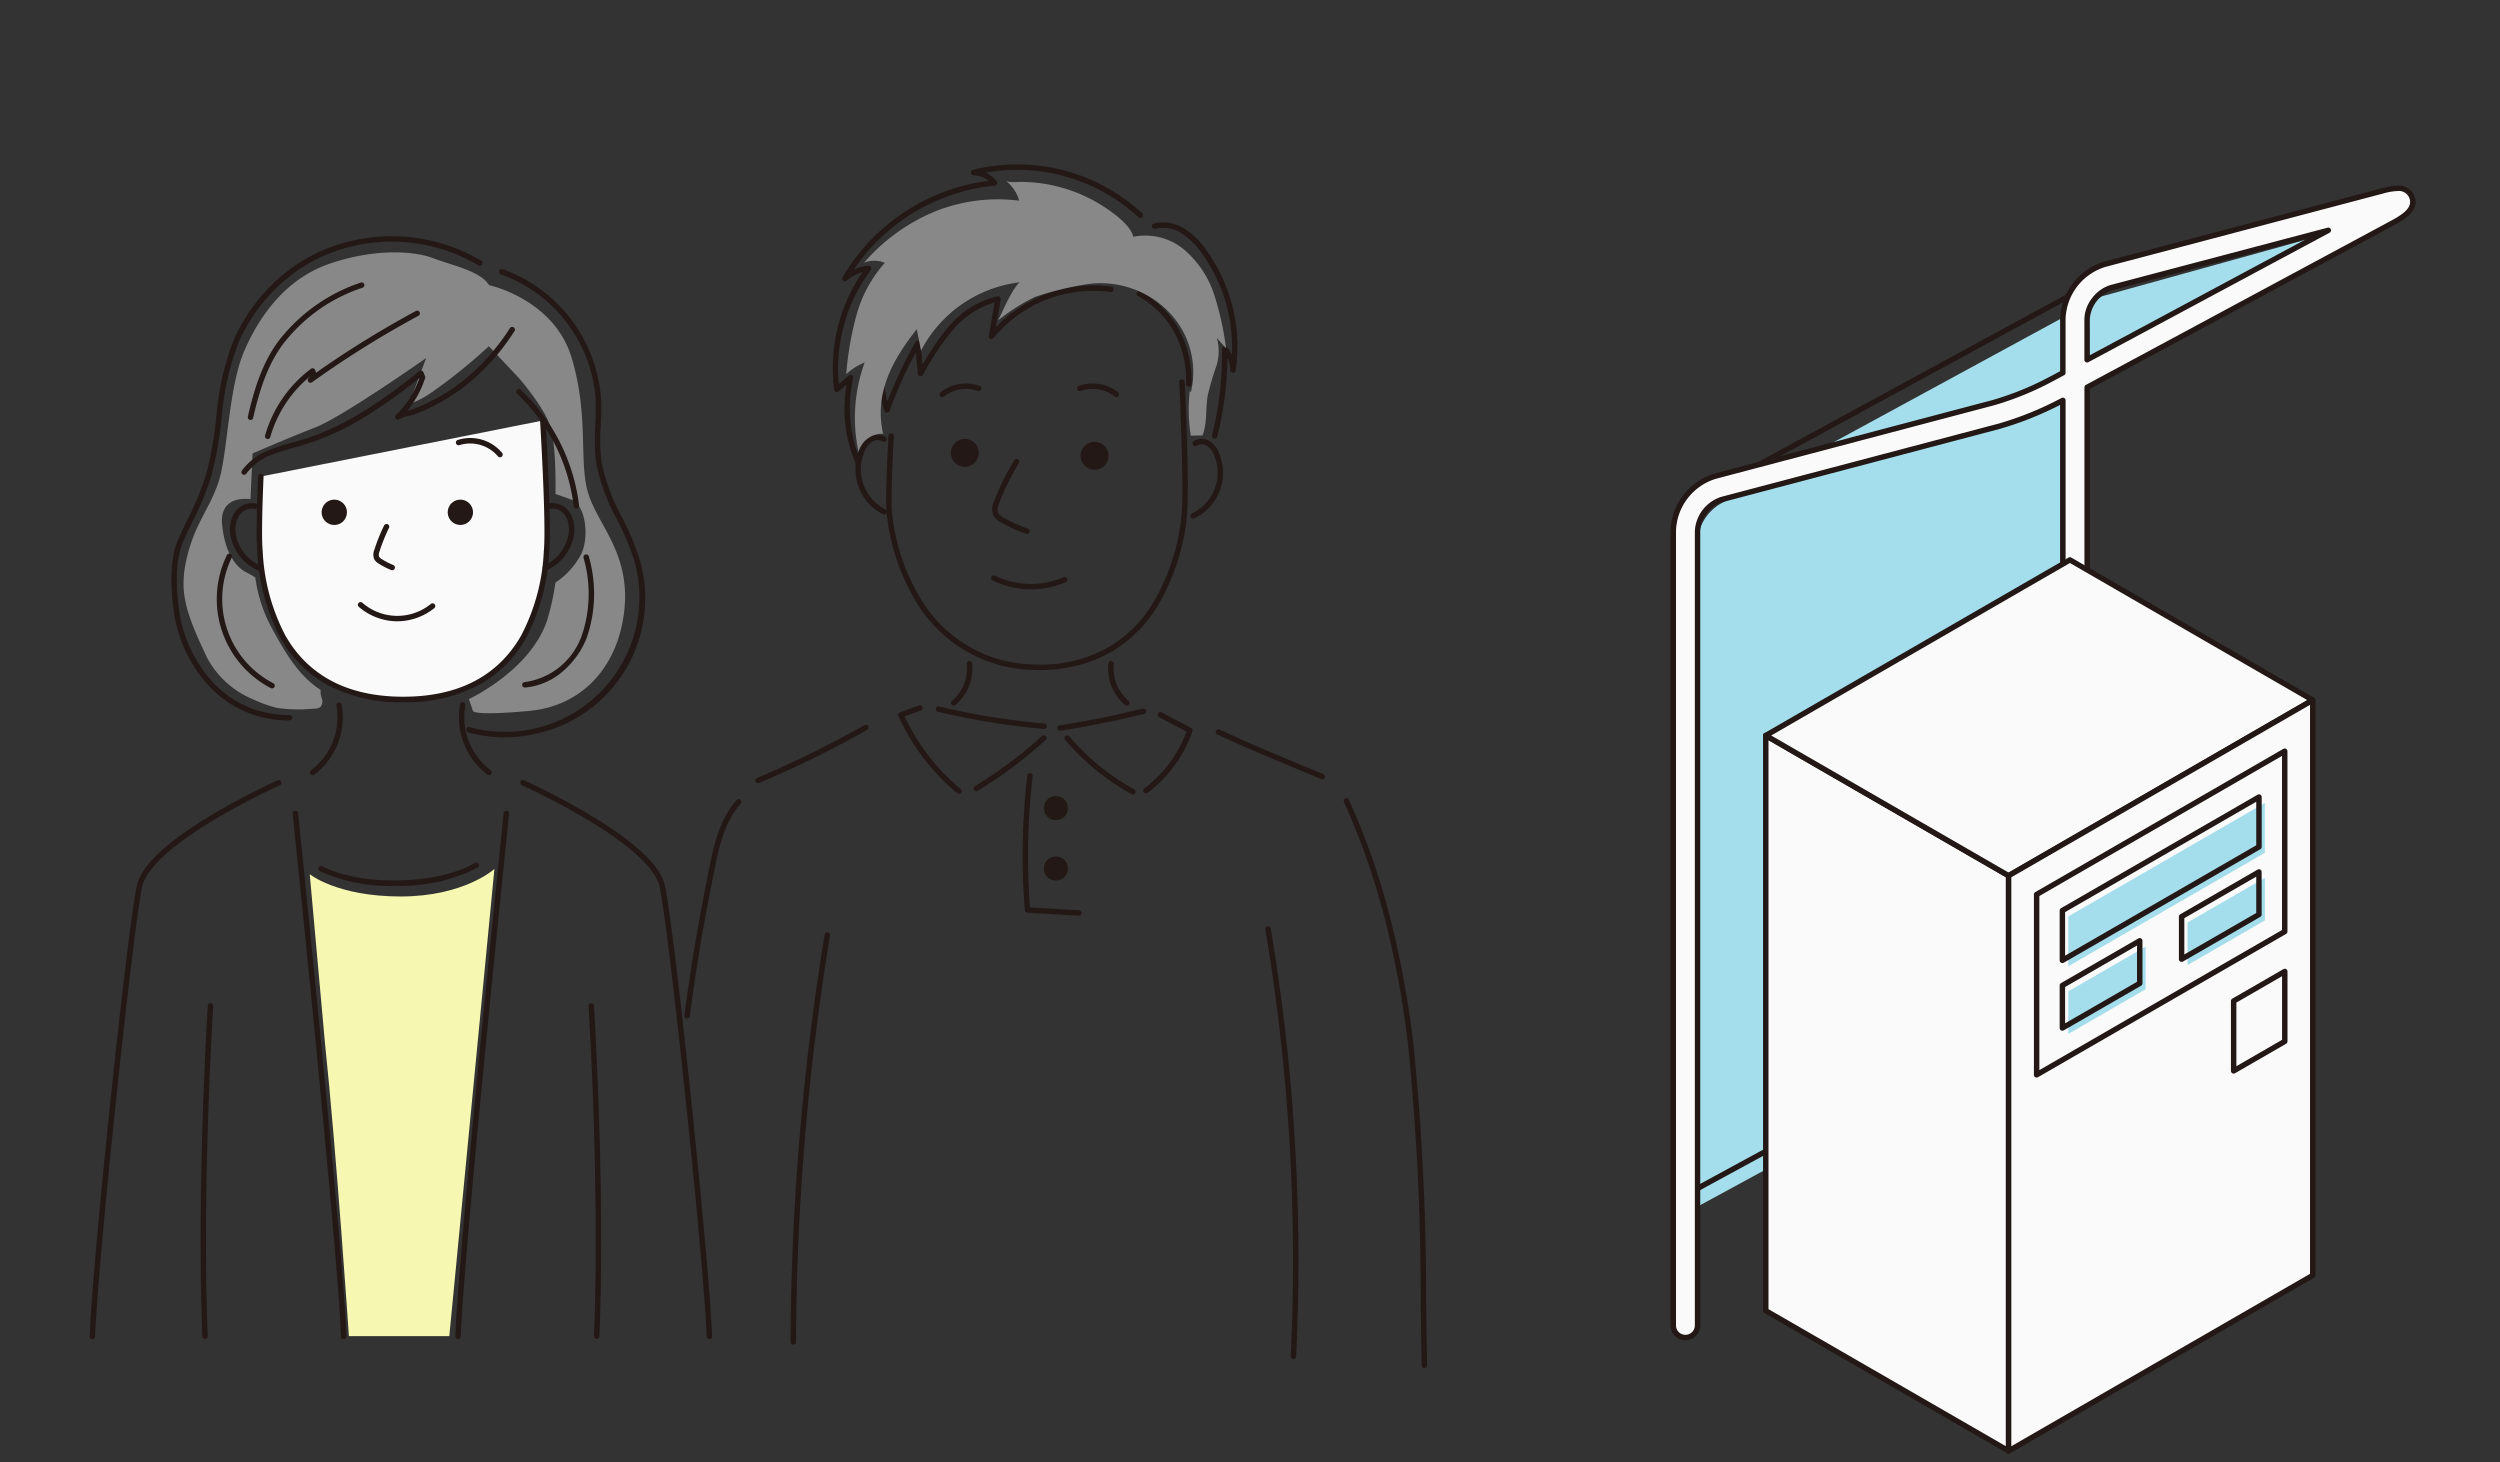
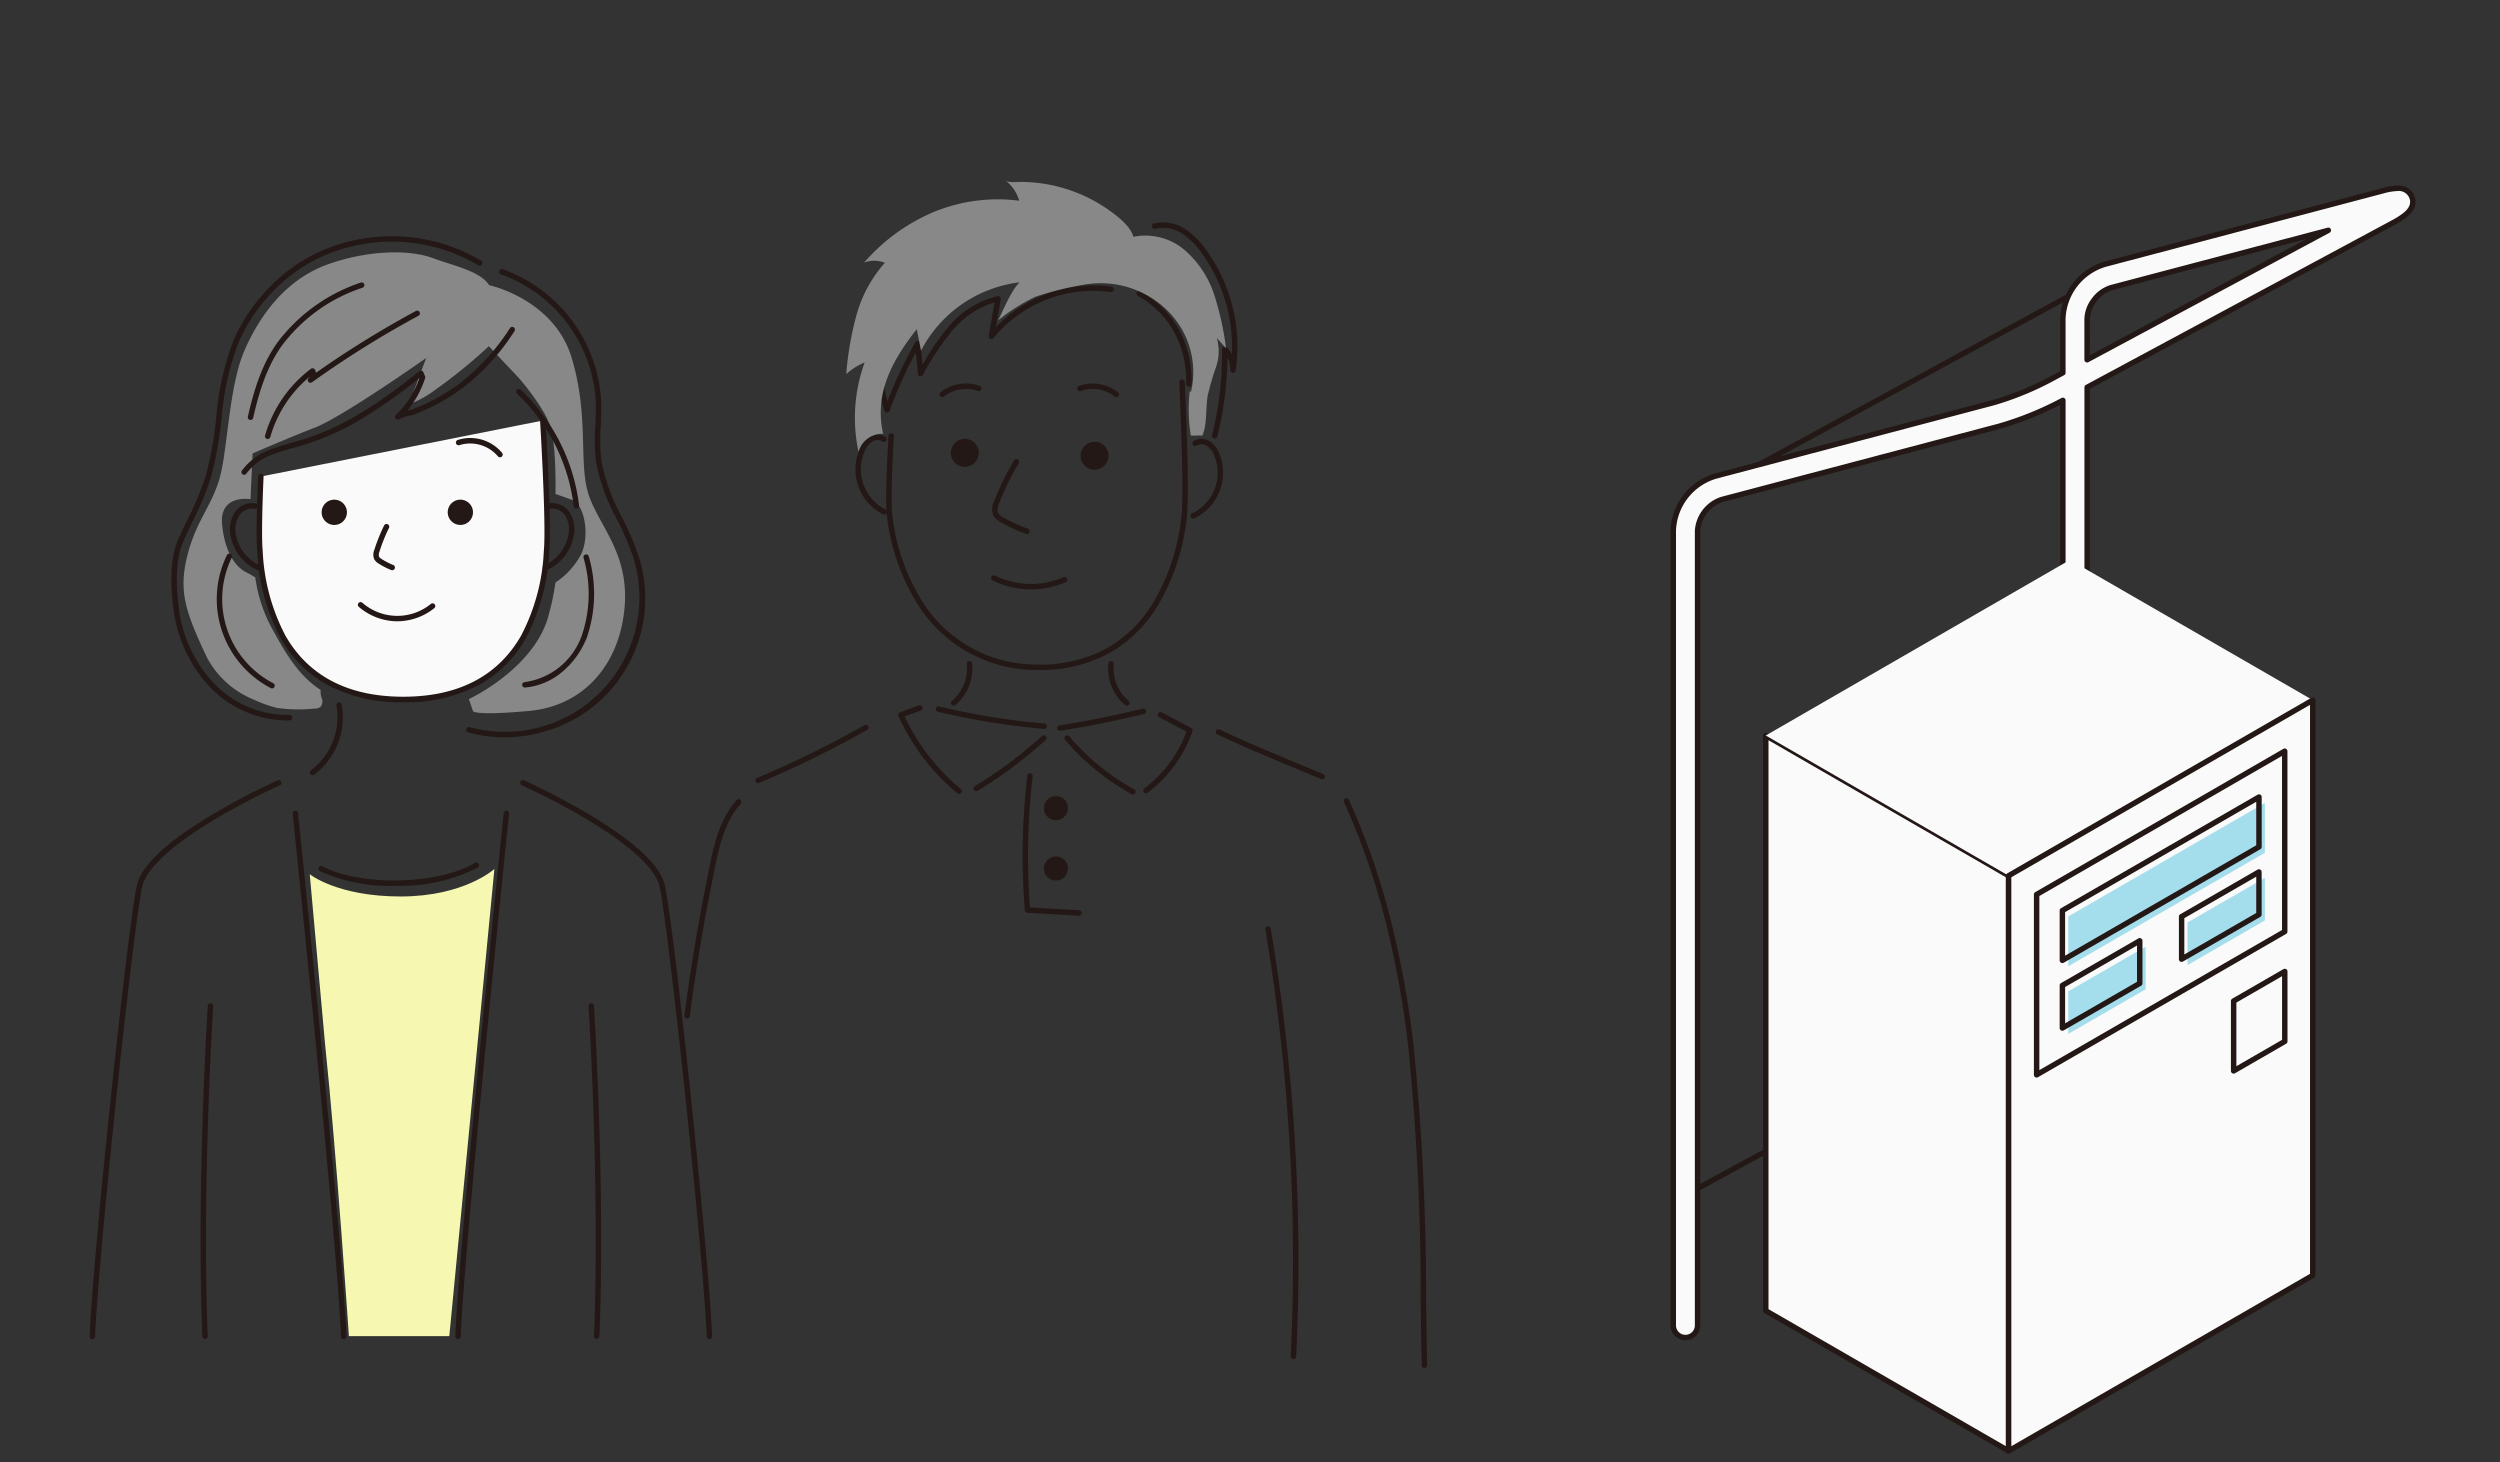
<svg xmlns="http://www.w3.org/2000/svg" width="253" height="148" viewBox="0 0 253 148">
  <rect x="0" y="0" width="253" height="148" fill="#333333" stroke="none" />
  <defs>
    <clipPath id="clip-path">
      <rect id="長方形_1048" data-name="長方形 1048" width="253" height="148" transform="translate(239 2261)" fill="#fff" stroke="#707070" stroke-width="1" />
    </clipPath>
  </defs>
  <g id="マスクグループ_29" data-name="マスクグループ 29" transform="translate(-239 -2261)" clip-path="url(#clip-path)">
    <g id="グループ_1753" data-name="グループ 1753" transform="translate(194.838 2165.222)">
      <path id="パス_9960" data-name="パス 9960" d="M92.158,123.232s6.568,1.405,8.357,7.348.684,10.6,1.7,13.791,4.162,5.972,3.652,11.546-3.992,9.891-9.682,10.408-5.656,0-5.656,0l-.411-1.2s6.171-2.862,7.9-7.919a25.944,25.944,0,0,0,.861-3.882,7.75,7.75,0,0,0,2.593-2.851c.874-1.794.42-5.037-.962-5.531s-1.631-.571-1.631-.571.11-4.729-.488-6.74-3.214-5-3.214-5l-3.041-3.219a53.344,53.344,0,0,1-5.7,4.612,9.993,9.993,0,0,1-2.391,1.264l1.748-4.681s-8.462,5.956-11.221,7.026-6.346,2.632-6.346,2.632l-.21,4.63s-3.193-.55-2.871,2.606,1.61,4.354,2.391,4.767a9.487,9.487,0,0,1,.966.552,14.991,14.991,0,0,0,1.688,5.151c1.274,2.322,2.636,4.76,4.923,6.222a2.055,2.055,0,0,0,.13.889.843.843,0,0,1-.159.845.973.973,0,0,1-.612.158,15.375,15.375,0,0,1-3.78-.069,13.028,13.028,0,0,1-2.4-.861,9.291,9.291,0,0,1-4.707-4.287c-2.162-4.6-2.852-6.628-1.978-10.189s2.468-5.055,3.281-7.895.941-9.277,2.487-12.866,4.213-7.313,8.581-8.831,8.416-1.379,10.485-.6S91.256,121.791,92.158,123.232Z" transform="translate(1.497 1.402)" fill="#888" />
      <g id="グループ_1741" data-name="グループ 1741" transform="translate(61.783 119.956)">
        <path id="パス_9961" data-name="パス 9961" d="M71.775,167.507A10.979,10.979,0,0,1,64.04,164.1a14.105,14.105,0,0,1-3.686-8.024c-.257-2.037-.381-4.88.487-6.853.307-.7.636-1.382.954-2.043a28.85,28.85,0,0,0,1.877-4.543A37.723,37.723,0,0,0,64.7,136.86a27.867,27.867,0,0,1,1.763-7.837,18,18,0,0,1,3.427-5.156,17.131,17.131,0,0,1,4.987-3.669,17.784,17.784,0,0,1,16.637.779.275.275,0,0,1-.285.471,17.233,17.233,0,0,0-16.112-.754,16.583,16.583,0,0,0-4.827,3.552,17.447,17.447,0,0,0-3.322,5,27.455,27.455,0,0,0-1.721,7.684,38.136,38.136,0,0,1-1.047,5.856,29.7,29.7,0,0,1-1.91,4.629c-.316.657-.644,1.337-.947,2.026-.817,1.859-.693,4.595-.444,6.563a13.553,13.553,0,0,0,3.536,7.711,10.356,10.356,0,0,0,7.67,3.237.275.275,0,0,1,.021.55Q71.951,167.507,71.775,167.507Z" transform="translate(-60.44 -118.775)" fill="#231815" />
        <path id="パス_9962" data-name="パス 9962" d="M69.6,159.047a.274.274,0,0,1-.127-.031,10.155,10.155,0,0,1-4.438-13.454.275.275,0,1,1,.495.241,9.6,9.6,0,0,0,4.2,12.725.275.275,0,0,1-.127.519Z" transform="translate(-59.693 -113.56)" fill="#231815" />
        <path id="パス_9963" data-name="パス 9963" d="M96.347,134.171s.627,10.18.392,13.089S95.8,162.4,82.228,162.4,67.952,150.168,67.717,147.26c-.115-1.418-.025-4.568.1-7.421" transform="translate(-59.04 -115.791)" fill="#fafafa" />
        <path id="パス_9963_-_アウトライン" data-name="パス 9963 - アウトライン" d="M82.228,162.678a15.58,15.58,0,0,1-7.985-1.928,12.183,12.183,0,0,1-4.4-4.5,20.841,20.841,0,0,1-2.387-8.8l-.014-.175c-.121-1.494-.014-4.879.1-7.455a.275.275,0,0,1,.55.024c-.158,3.672-.192,6.226-.1,7.387l.014.176a20.333,20.333,0,0,0,2.315,8.565c2.354,4.08,6.36,6.149,11.908,6.149s9.554-2.069,11.908-6.149a20.333,20.333,0,0,0,2.315-8.565l.014-.176c.231-2.857-.386-12.948-.392-13.05a.275.275,0,1,1,.549-.034c.026.416.625,10.233.391,13.128l-.014.175a20.841,20.841,0,0,1-2.387,8.8,12.183,12.183,0,0,1-4.4,4.5A15.58,15.58,0,0,1,82.228,162.678Z" transform="translate(-59.04 -115.791)" fill="#231815" />
        <path id="パス_9964" data-name="パス 9964" d="M86.128,141.765a1.278,1.278,0,1,1-1.609-.823A1.277,1.277,0,0,1,86.128,141.765Z" transform="translate(-55.944 -114.491)" fill="#231815" />
        <path id="パス_9965" data-name="パス 9965" d="M75.441,141.765a1.279,1.279,0,1,1-1.609-.823A1.278,1.278,0,0,1,75.441,141.765Z" transform="translate(-58.016 -114.491)" fill="#231815" />
        <path id="パス_9966" data-name="パス 9966" d="M79.188,147.576a.274.274,0,0,1-.1-.02,7.655,7.655,0,0,1-1.246-.64,1.211,1.211,0,0,1-.479-.475,1.273,1.273,0,0,1,.023-.935,17.667,17.667,0,0,1,.988-2.456.275.275,0,0,1,.494.243,17.116,17.116,0,0,0-.958,2.38.807.807,0,0,0-.051.529.754.754,0,0,0,.278.249,7.1,7.1,0,0,0,1.157.595.275.275,0,0,1-.1.531Z" transform="translate(-57.123 -114.047)" fill="#231815" />
        <path id="パス_9967" data-name="パス 9967" d="M79.962,151.461h-.1a6.023,6.023,0,0,1-3.8-1.464.275.275,0,0,1,.362-.414,5.376,5.376,0,0,0,6.932.122.275.275,0,1,1,.348.427A6.02,6.02,0,0,1,79.962,151.461Z" transform="translate(-57.376 -112.764)" fill="#231815" />
        <path id="パス_9968" data-name="パス 9968" d="M88.743,137.558a.275.275,0,0,1-.214-.1,3.678,3.678,0,0,0-3.883-1.131.275.275,0,1,1-.173-.522,4.19,4.19,0,0,1,4.483,1.306.275.275,0,0,1-.213.449Z" transform="translate(-55.765 -115.46)" fill="#231815" />
        <path id="パス_9969" data-name="パス 9969" d="M95.482,143.543a.275.275,0,0,1-.274-.252,18.756,18.756,0,0,0-5.723-11.357.275.275,0,0,1,.372-.406,19.345,19.345,0,0,1,5.9,11.715.275.275,0,0,1-.251.3Z" transform="translate(-54.774 -116.264)" fill="#231815" />
        <path id="パス_9970" data-name="パス 9970" d="M90.181,158.949a.275.275,0,0,1-.021-.55,7.162,7.162,0,0,0,5.77-4.713,13.1,13.1,0,0,0,.177-7.871.275.275,0,0,1,.535-.13,13.635,13.635,0,0,1-.2,8.2,8.656,8.656,0,0,1-2.433,3.426,6.728,6.728,0,0,1-3.807,1.636Z" transform="translate(-54.675 -113.547)" fill="#231815" />
        <path id="パス_9971" data-name="パス 9971" d="M89.028,168.677a13.617,13.617,0,0,1-3.67-.5.275.275,0,1,1,.148-.53,13.612,13.612,0,0,0,16.615-17,28.03,28.03,0,0,0-1.709-4.022,19.929,19.929,0,0,1-2.123-5.824,19.952,19.952,0,0,1-.066-3.691c.036-.816.073-1.659.039-2.48a14.523,14.523,0,0,0-9.6-12.81.275.275,0,1,1,.177-.521A15.073,15.073,0,0,1,98.812,134.6c.036.845,0,1.7-.039,2.528a19.538,19.538,0,0,0,.061,3.59,19.519,19.519,0,0,0,2.073,5.66,28.438,28.438,0,0,1,1.741,4.1,14,14,0,0,1-9.848,17.69A14.567,14.567,0,0,1,89.028,168.677Z" transform="translate(-55.596 -118.236)" fill="#231815" />
        <path id="パス_9972" data-name="パス 9972" d="M66.376,141.159a.275.275,0,0,1-.226-.432,6.219,6.219,0,0,1,2.872-2.121,21.082,21.082,0,0,1,2.256-.723c.353-.1.719-.2,1.073-.31,4.506-1.384,8.463-4.265,11.74-6.9a.275.275,0,0,1,.42.095c.03.061.061.142.092.22s.055.139.075.182a.275.275,0,0,1,.014.2,10.126,10.126,0,0,1-1.793,3.291l.035-.008a4.917,4.917,0,0,0,.535-.145c.57-.219,1.132-.465,1.67-.731a19.742,19.742,0,0,0,3.1-1.911,22.055,22.055,0,0,0,5.036-5.555.275.275,0,0,1,.457.307,22.582,22.582,0,0,1-5.162,5.688,20.294,20.294,0,0,1-3.19,1.964c-.554.274-1.131.527-1.717.752a5.186,5.186,0,0,1-.606.166,2.96,2.96,0,0,0-.964.329.275.275,0,0,1-.375-.4h0a9.331,9.331,0,0,0,2.4-3.762,53.218,53.218,0,0,1-5.322,3.815,27.127,27.127,0,0,1-6.284,2.929c-.361.111-.73.214-1.087.314a20.661,20.661,0,0,0-2.2.7,5.686,5.686,0,0,0-2.626,1.924A.275.275,0,0,1,66.376,141.159Z" transform="translate(-59.289 -117.284)" fill="#231815" />
      </g>
      <path id="パス_9973" data-name="パス 9973" d="M84.511,220.68H84.5a.275.275,0,0,1-.266-.284c.289-8.608,4.845-52.506,4.891-52.949a.275.275,0,1,1,.547.057c-.046.442-4.6,44.321-4.889,52.91A.275.275,0,0,1,84.511,220.68Z" transform="translate(6.009 10.62)" fill="#231815" />
      <path id="パス_9974" data-name="パス 9974" d="M108.88,221.184a.275.275,0,0,1-.275-.265c-.126-3.461-.959-12.846-2.12-23.91-.947-9.015-2.13-19.189-2.641-21.595-.384-1.809-2.906-4.157-7.294-6.791a71.328,71.328,0,0,0-6.667-3.5.275.275,0,0,1,.225-.5,71.93,71.93,0,0,1,6.721,3.528c4.59,2.754,7.131,5.16,7.554,7.151,1.017,4.795,4.5,38.035,4.773,45.6a.275.275,0,0,1-.265.285Z" transform="translate(7.072 10.116)" fill="#231815" />
      <path id="パス_9975" data-name="パス 9975" d="M96.352,217.486H96.34a.275.275,0,0,1-.264-.286c.433-10.574,0-24.178-.551-33.383a.275.275,0,1,1,.549-.033c.551,9.219.985,22.844.552,33.438A.275.275,0,0,1,96.352,217.486Z" transform="translate(8.197 13.785)" fill="#231815" />
      <path id="パス_9976" data-name="パス 9976" d="M80.287,173.957a16.923,16.923,0,0,1-7.507-1.492.275.275,0,1,1,.255-.488c3.914,2.047,11.7,1.873,15.423-.346a.275.275,0,1,1,.282.473,16.93,16.93,0,0,1-7.936,1.848Q80.544,173.957,80.287,173.957Z" transform="translate(3.759 11.472)" fill="#231815" />
-       <path id="パス_9977" data-name="パス 9977" d="M87.59,165.383a.274.274,0,0,1-.163-.053,7.283,7.283,0,0,1-2.777-7.092.275.275,0,1,1,.54.1,6.733,6.733,0,0,0,2.562,6.544.275.275,0,0,1-.163.5Z" transform="translate(6.066 8.84)" fill="#231815" />
      <path id="パス_9978" data-name="パス 9978" d="M75.608,220.68a.275.275,0,0,1-.275-.266c-.29-8.589-4.843-52.468-4.889-52.91a.275.275,0,1,1,.547-.057c.046.442,4.6,44.34,4.891,52.949a.275.275,0,0,1-.266.284Z" transform="translate(3.335 10.62)" fill="#231815" />
      <path id="パス_9979" data-name="パス 9979" d="M53.511,221.184H53.5a.275.275,0,0,1-.265-.285c.274-7.552,3.753-40.792,4.772-45.6.423-1.991,2.964-4.4,7.554-7.151a71.93,71.93,0,0,1,6.721-3.528.275.275,0,0,1,.225.5,71.328,71.328,0,0,0-6.667,3.5c-4.388,2.634-6.91,4.982-7.294,6.791-.51,2.408-1.694,12.581-2.64,21.595-1.162,11.066-1.994,20.451-2.12,23.91A.275.275,0,0,1,53.511,221.184Z" transform="translate(0 10.116)" fill="#231815" />
      <path id="パス_9980" data-name="パス 9980" d="M63.09,217.486a.275.275,0,0,1-.275-.264c-.433-10.607,0-24.228.552-33.438a.275.275,0,0,1,.549.033c-.55,9.2-.983,22.8-.551,33.383a.275.275,0,0,1-.264.286Z" transform="translate(1.823 13.785)" fill="#231815" />
      <path id="パス_9981" data-name="パス 9981" d="M72.186,165.383a.275.275,0,0,1-.163-.5,6.728,6.728,0,0,0,2.562-6.544.275.275,0,0,1,.54-.1,7.278,7.278,0,0,1-2.777,7.092A.274.274,0,0,1,72.186,165.383Z" transform="translate(3.62 8.84)" fill="#231815" />
      <path id="パス_9982" data-name="パス 9982" d="M71.937,172.714s2.757,2.255,9.2,2.255,9.487-2.784,9.487-2.784l-4.564,47.277H75.9s-1.257-18.588-2.432-29.761Z" transform="translate(3.571 11.533)" fill="#f6f8b2" />
      <path id="パス_9983" data-name="パス 9983" d="M68.371,137.8a.275.275,0,0,1-.265-.35,12.836,12.836,0,0,1,4.645-6.756.275.275,0,0,1,.41.1.956.956,0,0,1,.094.307,100.62,100.62,0,0,1,10.11-6.254.275.275,0,1,1,.261.484,100.04,100.04,0,0,0-10.765,6.724.275.275,0,0,1-.325-.444.425.425,0,0,0,.118-.14,12.289,12.289,0,0,0-4.018,6.13A.275.275,0,0,1,68.371,137.8Z" transform="translate(2.88 2.405)" fill="#231815" />
      <path id="パス_9984" data-name="パス 9984" d="M66.917,136.339a.275.275,0,0,1-.269-.336c.633-2.779,1.562-5.942,3.655-8.333a17.51,17.51,0,0,1,7.786-5.24.275.275,0,1,1,.154.528,16.663,16.663,0,0,0-7.526,5.074c-2.012,2.3-2.915,5.381-3.532,8.092A.275.275,0,0,1,66.917,136.339Z" transform="translate(2.598 1.94)" fill="#231815" />
      <path id="パス_9985" data-name="パス 9985" d="M91.921,147.947a.275.275,0,0,1-.11-.528,4.2,4.2,0,0,0,2.415-3.006,2.718,2.718,0,0,0-.265-1.948,1.576,1.576,0,0,0-1.585-.77.275.275,0,1,1-.116-.538,2.111,2.111,0,0,1,2.17,1.019,3.262,3.262,0,0,1,.337,2.343,4.752,4.752,0,0,1-2.735,3.4A.275.275,0,0,1,91.921,147.947Z" transform="translate(7.445 5.565)" fill="#231815" />
      <path id="パス_9986" data-name="パス 9986" d="M68.054,147.947a.274.274,0,0,1-.109-.023,4.751,4.751,0,0,1-2.736-3.405,3.257,3.257,0,0,1,.337-2.343,2.111,2.111,0,0,1,2.17-1.018.275.275,0,0,1-.116.538,1.576,1.576,0,0,0-1.585.77,2.714,2.714,0,0,0-.265,1.948,4.193,4.193,0,0,0,2.415,3.006.275.275,0,0,1-.11.528Z" transform="translate(2.306 5.565)" fill="#231815" />
      <g id="グループ_1746" data-name="グループ 1746" transform="translate(113.693 112.683)">
        <g id="グループ_1743" data-name="グループ 1743" transform="translate(0 56.718)">
          <g id="グループ_1742" data-name="グループ 1742">
            <path id="パス_9987" data-name="パス 9987" d="M109.939,165.83a.275.275,0,0,1-.107-.529,107.688,107.688,0,0,0,10.887-5.349.275.275,0,0,1,.27.479,108.242,108.242,0,0,1-10.943,5.376A.274.274,0,0,1,109.939,165.83Z" transform="translate(-102.756 -160.192)" fill="#231815" />
            <path id="パス_9988" data-name="パス 9988" d="M103.922,188.421l-.036,0a.275.275,0,0,1-.237-.309c.586-4.437,1.3-8.758,2.109-12.843q.1-.5.193-.987c.614-3.161,1.145-5.891,2.988-7.966a.275.275,0,0,1,.412.365c-1.743,1.963-2.26,4.624-2.859,7.706q-.095.487-.194.99c-.811,4.073-1.518,8.382-2.1,12.808A.275.275,0,0,1,103.922,188.421Z" transform="translate(-103.922 -158.97)" fill="#231815" />
            <path id="パス_9989" data-name="パス 9989" d="M167.708,223.8a.275.275,0,0,1-.275-.27c-.043-2.108-.074-4.251-.1-6.323a254.025,254.025,0,0,0-1.255-25.854,97.514,97.514,0,0,0-2.269-12.59,72.22,72.22,0,0,0-4.237-12.223.275.275,0,1,1,.5-.227,72.765,72.765,0,0,1,4.269,12.316,98.054,98.054,0,0,1,2.282,12.661,254.429,254.429,0,0,1,1.258,25.91c.03,2.072.061,4.214.1,6.32a.275.275,0,0,1-.27.281Z" transform="translate(-93.088 -158.983)" fill="#231815" />
            <path id="パス_9990" data-name="パス 9990" d="M159.473,165.363a.274.274,0,0,1-.105-.021c-.07-.029-6.972-2.889-8.55-3.619s-1.985-.909-1.989-.911a.275.275,0,0,1,.221-.5c.017.007.423.186,2,.916s8.46,3.582,8.529,3.61a.275.275,0,0,1-.105.53Z" transform="translate(-95.196 -160.121)" fill="#231815" />
          </g>
        </g>
        <path id="パス_9991" data-name="パス 9991" d="M141.464,159.032a.274.274,0,0,1-.175-.063,4.855,4.855,0,0,1-1.692-4.208.275.275,0,1,1,.547.064,4.292,4.292,0,0,0,1.5,3.719.275.275,0,0,1-.175.487Z" transform="translate(-96.96 -104.52)" fill="#231815" />
        <path id="パス_9992" data-name="パス 9992" d="M126.52,159.032a.275.275,0,0,1-.175-.487,4.292,4.292,0,0,0,1.5-3.719.275.275,0,1,1,.547-.064,4.855,4.855,0,0,1-1.692,4.208A.274.274,0,0,1,126.52,159.032Z" transform="translate(-99.542 -104.52)" fill="#231815" />
        <path id="パス_9993" data-name="パス 9993" d="M128.442,166.461a.275.275,0,0,1-.143-.511,43.554,43.554,0,0,0,6.782-5.07.275.275,0,1,1,.371.407,44.109,44.109,0,0,1-6.868,5.135A.274.274,0,0,1,128.442,166.461Z" transform="translate(-99.169 -103.301)" fill="#231815" />
        <path id="パス_9994" data-name="パス 9994" d="M142.8,166.8a.274.274,0,0,1-.133-.034,24.185,24.185,0,0,1-6.734-5.5.275.275,0,0,1,.419-.357,23.636,23.636,0,0,0,6.582,5.372.275.275,0,0,1-.133.516Z" transform="translate(-97.677 -103.299)" fill="#231815" />
        <path id="パス_9995" data-name="パス 9995" d="M135.528,160.79a.275.275,0,0,1-.042-.547c2.812-.436,5.648-1.008,8.428-1.7a.275.275,0,1,1,.133.534c-2.8.7-5.648,1.27-8.477,1.708A.278.278,0,0,1,135.528,160.79Z" transform="translate(-97.796 -103.742)" fill="#231815" />
        <path id="パス_9996" data-name="パス 9996" d="M135.928,160.639H135.9a74.792,74.792,0,0,1-10.721-1.737.275.275,0,1,1,.127-.535,74.239,74.239,0,0,0,10.642,1.725.275.275,0,0,1-.024.549Z" transform="translate(-99.789 -103.776)" fill="#231815" />
        <g id="グループ_1744" data-name="グループ 1744" transform="translate(15.018)">
          <path id="パス_9997" data-name="パス 9997" d="M136.217,160.045q-.215,0-.433,0h-.005a14.147,14.147,0,0,1-12.095-7.081,21.529,21.529,0,0,1-2.895-8.945c-.084-1.232-.016-3.812.2-7.667a.275.275,0,0,1,.55.031c-.212,3.779-.282,6.407-.2,7.6a20.928,20.928,0,0,0,2.816,8.7A13.6,13.6,0,0,0,135.8,159.49a13.946,13.946,0,0,0,7.59-1.822,13.109,13.109,0,0,0,4.44-4.508,21.544,21.544,0,0,0,2.817-8.8c.276-2.935-.225-13.326-.23-13.431a.275.275,0,1,1,.55-.027c.021.429.508,10.536.228,13.509a22.114,22.114,0,0,1-2.9,9.039,13.652,13.652,0,0,1-4.627,4.694A14.306,14.306,0,0,1,136.217,160.045Z" transform="translate(-115.624 -109.149)" fill="#231815" />
          <path id="パス_9998" data-name="パス 9998" d="M140.045,136.971a1.413,1.413,0,1,1-1.768-.934A1.412,1.412,0,0,1,140.045,136.971Z" transform="translate(-112.474 -108.168)" fill="#231815" />
          <path id="パス_9999" data-name="パス 9999" d="M129.045,136.723a1.413,1.413,0,1,1-1.767-.934A1.413,1.413,0,0,1,129.045,136.723Z" transform="translate(-114.606 -108.216)" fill="#231815" />
          <path id="パス_10000" data-name="パス 10000" d="M133.258,144.973a.275.275,0,0,1-.092-.016,16.29,16.29,0,0,1-2.435-1.1,2.079,2.079,0,0,1-.861-.735,1.755,1.755,0,0,1,.073-1.474,27.489,27.489,0,0,1,2.027-4.131.275.275,0,0,1,.472.283,26.935,26.935,0,0,0-1.986,4.047c-.168.433-.244.753-.1,1.009a1.647,1.647,0,0,0,.646.519,15.736,15.736,0,0,0,2.352,1.061.275.275,0,0,1-.092.535Z" transform="translate(-113.885 -107.841)" fill="#231815" />
          <path id="パス_10001" data-name="パス 10001" d="M133.691,148.669a8.76,8.76,0,0,1-3.888-.9.275.275,0,1,1,.245-.493,8.264,8.264,0,0,0,6.96.149.275.275,0,0,1,.224.5A8.726,8.726,0,0,1,133.691,148.669Z" transform="translate(-113.9 -105.93)" fill="#231815" />
-           <path id="パス_10002" data-name="パス 10002" d="M118.811,142.871a.275.275,0,0,1-.257-.176,14.063,14.063,0,0,1-.923-8l-.814.7a.275.275,0,0,1-.453-.173,17.219,17.219,0,0,1,2.874-11.9,4.072,4.072,0,0,0-1.594.851.275.275,0,0,1-.419-.345A20.1,20.1,0,0,1,132,114.076a2.623,2.623,0,0,0-1.524-.564.275.275,0,0,1-.06-.541,18.6,18.6,0,0,1,17.129,4.389.275.275,0,0,1-.378.4,18.122,18.122,0,0,0-15.473-4.511,3.148,3.148,0,0,1,1.125.866.275.275,0,0,1-.189.448,19.574,19.574,0,0,0-14.287,8.508,4.614,4.614,0,0,1,1.489-.414.275.275,0,0,1,.248.439,16.661,16.661,0,0,0-3.23,11.542l.993-.856a.275.275,0,0,1,.451.256,13.885,13.885,0,0,0,.771,8.458.275.275,0,0,1-.257.375Z" transform="translate(-116.502 -112.683)" fill="#231815" />
          <path id="パス_10003" data-name="パス 10003" d="M149.634,139.213a.275.275,0,0,1-.267-.342,33.97,33.97,0,0,0,1.013-8.711.275.275,0,0,1,.476-.192,3.339,3.339,0,0,1,.517.726,16.189,16.189,0,0,0-3-10.183,7.3,7.3,0,0,0-2.056-2.055,3.446,3.446,0,0,0-2.689-.481.275.275,0,0,1-.149-.53,3.994,3.994,0,0,1,3.125.541,7.814,7.814,0,0,1,2.215,2.2,16.726,16.726,0,0,1,2.944,12.131.275.275,0,0,1-.547-.041,2.843,2.843,0,0,0-.287-1.241A34.519,34.519,0,0,1,149.9,139,.275.275,0,0,1,149.634,139.213Z" transform="translate(-111.258 -111.73)" fill="#231815" />
          <path id="パス_10004" data-name="パス 10004" d="M146.821,143.752a.275.275,0,0,1-.118-.524,4.552,4.552,0,0,0,2.28-5.783,2.121,2.121,0,0,0-.737-1.031.974.974,0,0,0-1.052-.061.275.275,0,1,1-.316-.451,1.51,1.51,0,0,1,1.675.055,2.641,2.641,0,0,1,.941,1.285,5.1,5.1,0,0,1-2.555,6.482A.274.274,0,0,1,146.821,143.752Z" transform="translate(-110.625 -108.173)" fill="#231815" />
          <path id="パス_10005" data-name="パス 10005" d="M121.067,143.416a.274.274,0,0,1-.124-.03,5.1,5.1,0,0,1-2.386-6.547,2.646,2.646,0,0,1,.974-1.26,1.512,1.512,0,0,1,1.677-.01.275.275,0,1,1-.328.442.964.964,0,0,0-1.054.033,2.126,2.126,0,0,0-.763,1.011,4.552,4.552,0,0,0,2.129,5.84.275.275,0,0,1-.125.521Z" transform="translate(-116.128 -108.242)" fill="#231815" />
          <path id="パス_10006" data-name="パス 10006" d="M120.983,135.55h0a.275.275,0,0,1-.257-.188,13.775,13.775,0,0,1,.664-10.287.275.275,0,0,1,.5.24,13.233,13.233,0,0,0-.869,9.1,44.444,44.444,0,0,1,2.836-6,.275.275,0,0,1,.513.109l.211,2.183a22.949,22.949,0,0,1,2.724-3.962,9.108,9.108,0,0,1,4.861-2.976.275.275,0,0,1,.323.317l-.491,2.818a13.472,13.472,0,0,1,4.889-3.284,13.336,13.336,0,0,1,6.811-.819.275.275,0,0,1-.08.544A13.049,13.049,0,0,0,131.763,128a.275.275,0,0,1-.486-.219l.59-3.386a8.8,8.8,0,0,0-4.162,2.715,26.028,26.028,0,0,0-3.085,4.618.275.275,0,0,1-.513-.11l-.21-2.164a43.943,43.943,0,0,0-2.657,5.911A.275.275,0,0,1,120.983,135.55Z" transform="translate(-115.765 -110.694)" fill="#231815" />
          <path id="パス_10007" data-name="パス 10007" d="M147.276,132.836h-.008a.275.275,0,0,1-.267-.283,10.647,10.647,0,0,0-.444-3.4,9.276,9.276,0,0,0-4.436-5.5.275.275,0,1,1,.253-.489,9.837,9.837,0,0,1,4.709,5.832,11.2,11.2,0,0,1,.468,3.578A.275.275,0,0,1,147.276,132.836Z" transform="translate(-111.512 -110.605)" fill="#231815" />
        </g>
        <path id="パス_10008" data-name="パス 10008" d="M142.831,167.06a.275.275,0,0,1-.166-.5,12.755,12.755,0,0,0,4.261-5.738l-2.764-1.464a.275.275,0,0,1,.258-.486l2.974,1.576a.275.275,0,0,1,.131.333A13.3,13.3,0,0,1,143,167,.274.274,0,0,1,142.831,167.06Z" transform="translate(-96.38 -103.682)" fill="#231815" />
        <path id="パス_10009" data-name="パス 10009" d="M127.929,167.229a.274.274,0,0,1-.175-.063,21.76,21.76,0,0,1-5.954-7.815.275.275,0,0,1,.156-.371l1.921-.706a.275.275,0,1,1,.19.517l-1.642.6a21.215,21.215,0,0,0,5.68,7.348.275.275,0,0,1-.175.487Z" transform="translate(-100.408 -103.796)" fill="#231815" />
        <path id="パス_10010" data-name="パス 10010" d="M138.02,178.442H138l-5.2-.3a.275.275,0,0,1-.258-.253,69.463,69.463,0,0,1,.253-13.623.275.275,0,0,1,.547.064,68.912,68.912,0,0,0-.27,13.276l4.963.287a.275.275,0,0,1-.016.55Z" transform="translate(-98.364 -102.678)" fill="#231815" />
        <g id="グループ_1745" data-name="グループ 1745" transform="translate(36.108 63.659)">
          <path id="パス_10011" data-name="パス 10011" d="M136.544,166.85a1.218,1.218,0,1,1-1.533-.784A1.218,1.218,0,0,1,136.544,166.85Z" transform="translate(-134.167 -166.006)" fill="#231815" />
          <path id="パス_10012" data-name="パス 10012" d="M136.544,171.97a1.218,1.218,0,1,1-1.533-.784A1.218,1.218,0,0,1,136.544,171.97Z" transform="translate(-134.167 -165.014)" fill="#231815" />
        </g>
      </g>
      <path id="パス_10013" data-name="パス 10013" d="M132.786,127.981c.475-.95,1.385-3.146,2.179-3.851a12.987,12.987,0,0,0-9.98,6.911l-.435-2.167c-2.456,3.119-4.33,6.473-3.4,10.582a2.5,2.5,0,0,0-2.493,1.817,16.363,16.363,0,0,1,.621-9.029,6.046,6.046,0,0,0-1.861,1.175,31.854,31.854,0,0,1,1.035-5.974,13.252,13.252,0,0,1,2.871-5.29,2.878,2.878,0,0,0-2.1-.02,19.2,19.2,0,0,1,7.047-5.124,17.01,17.01,0,0,1,8.653-1.14,4.015,4.015,0,0,0-1.393-2.051c.316.244,1.1.154,1.466.15a15.057,15.057,0,0,1,1.657.081,15.568,15.568,0,0,1,7.4,2.808c.831.595,2.17,1.618,2.412,2.665a6.122,6.122,0,0,1,5.179,1.326,10.093,10.093,0,0,1,3.018,4.56,30.072,30.072,0,0,1,1.19,5.4l-.93-1.045a4.9,4.9,0,0,1-.085,2.938A27.906,27.906,0,0,0,154,135.57c-.232,1.348-.033,2.779-.53,4.053l-1.183.021a16.347,16.347,0,0,1-.105-4.515l.118.1a8.732,8.732,0,0,0-2.192-8.051A9.653,9.653,0,0,0,141.3,124.4a30.58,30.58,0,0,0-4.779,1.206A19.054,19.054,0,0,0,132.786,127.981Z" transform="translate(12.386 0.22)" fill="#888" />
      <g id="グループ_1747" data-name="グループ 1747" transform="translate(139.52 134.864)">
        <path id="パス_10014" data-name="パス 10014" d="M140.912,132.369a.274.274,0,0,1-.173-.061,3.58,3.58,0,0,0-3.424-.561.275.275,0,1,1-.19-.516,4.14,4.14,0,0,1,3.961.649.275.275,0,0,1-.173.489Z" transform="translate(-123.295 -131.263)" fill="#231815" />
        <path id="パス_10015" data-name="パス 10015" d="M125.556,132.369a.275.275,0,0,1-.173-.489,4.142,4.142,0,0,1,3.96-.649.275.275,0,0,1-.19.516,3.582,3.582,0,0,0-3.425.561A.274.274,0,0,1,125.556,132.369Z" transform="translate(-125.556 -131.263)" fill="#231815" />
      </g>
      <path id="パス_10016" data-name="パス 10016" d="M155.743,220.8h-.013a.275.275,0,0,1-.262-.288A202.572,202.572,0,0,0,152.9,177.32a.275.275,0,0,1,.543-.091,203.125,203.125,0,0,1,2.573,43.31A.275.275,0,0,1,155.743,220.8Z" transform="translate(19.317 12.52)" fill="#231815" />
-       <path id="パス_10017" data-name="パス 10017" d="M112.926,219.24a.275.275,0,0,1-.275-.276A261.572,261.572,0,0,1,116.1,177.74a.275.275,0,1,1,.543.089,261.02,261.02,0,0,0-3.438,41.136A.275.275,0,0,1,112.926,219.24Z" transform="translate(11.516 12.619)" fill="#231815" />
      <g id="グループ_1751" data-name="グループ 1751" transform="translate(213.497 114.837)">
-         <path id="パス_10018" data-name="パス 10018" d="M228.977,195.638V134.16l4.276-2.417c3.195-1.97,24.606-13.983,25.994-14.781l-28.733,7.972L191.959,145.9a4.829,4.829,0,0,0-2.408,3.975v67.2Z" transform="translate(-187.129 -114.008)" fill="#a4ddeb" />
        <path id="パス_10019" data-name="パス 10019" d="M188.551,216.356a.275.275,0,0,1-.275-.275v-67.2a5.135,5.135,0,0,1,2.546-4.214l.006,0,38.556-20.97a.275.275,0,0,1,.058-.023l28.733-7.972a.275.275,0,0,1,.211.5c-.32.184-1.726.976-3.672,2.072-6.44,3.629-19.835,11.176-22.308,12.7l-4.152,2.9v60.761a.275.275,0,0,1-.144.242l-39.426,21.444A.275.275,0,0,1,188.551,216.356Zm2.542-71.212a4.561,4.561,0,0,0-2.267,3.735v66.739L227.7,194.474V133.733a.275.275,0,0,1,.117-.226l4.276-2.991.013-.009c2.465-1.52,15.884-9.081,22.334-12.715l1.714-.966-26.538,7.363Z" transform="translate(-187.323 -114.202)" fill="#231815" />
        <g id="グループ_1750" data-name="グループ 1750">
          <g id="グループ_1748" data-name="グループ 1748">
            <path id="パス_10020" data-name="パス 10020" d="M262.262,115.343c-.512-1.245-2.093-.829-2.942-.6h0l-28.085,7.42a5.986,5.986,0,0,0-4.282,5.561v5.434l-.972.522a30.424,30.424,0,0,1-6.084,2.507L191.8,143.6a5.984,5.984,0,0,0-4.282,5.561v80.392a1.229,1.229,0,0,0,2.458,0V149.165a3.576,3.576,0,0,1,2.452-3.186l28.088-7.418a33.114,33.114,0,0,0,6.428-2.616v72.168a1.228,1.228,0,1,0,2.457,0V134.622L260.6,117.844C261.359,117.4,262.775,116.587,262.262,115.343ZM229.405,127.72a3.578,3.578,0,0,1,2.453-3.185l21.957-5.8-24.41,13.1Z" transform="translate(-187.522 -114.487)" fill="#fafafa" />
          </g>
          <g id="グループ_1749" data-name="グループ 1749">
            <path id="パス_10021" data-name="パス 10021" d="M260.8,114.212h0a1.675,1.675,0,0,1,1.712,1.026c.605,1.466-1.006,2.4-1.78,2.844l-.008,0-31.049,16.7v73.326a1.5,1.5,0,1,1-3.007,0V136.405a33.94,33.94,0,0,1-6.082,2.421L192.5,146.245a3.328,3.328,0,0,0-2.247,2.92v80.392a1.5,1.5,0,0,1-3.009,0V149.165a6.271,6.271,0,0,1,4.487-5.827l28.088-7.421a30.093,30.093,0,0,0,6.017-2.479l.007,0,.827-.444v-5.27a6.272,6.272,0,0,1,4.487-5.827l28.085-7.42.009,0A6.173,6.173,0,0,1,260.8,114.212Zm-.339,3.392c.951-.55,1.931-1.215,1.543-2.156a1.139,1.139,0,0,0-1.2-.685,5.747,5.747,0,0,0-1.413.242l-.009,0L231.3,122.426a5.7,5.7,0,0,0-4.077,5.295v5.434a.275.275,0,0,1-.145.242l-.968.52a30.772,30.772,0,0,1-6.147,2.533l-28.088,7.421a5.7,5.7,0,0,0-4.077,5.295v80.392a.954.954,0,0,0,1.908,0V149.165a3.848,3.848,0,0,1,2.657-3.452l28.089-7.419a32.955,32.955,0,0,0,6.364-2.59.275.275,0,0,1,.409.241v72.168a.953.953,0,1,0,1.907,0V134.622a.275.275,0,0,1,.145-.242Zm-6.649.856a.275.275,0,0,1,.13.518l-24.41,13.1a.275.275,0,0,1-.405-.242V127.72a3.573,3.573,0,0,1,.794-2.137,3.631,3.631,0,0,1,1.864-1.314l21.957-5.8A.275.275,0,0,1,253.815,118.459ZM229.68,131.376,251.625,119.6l-19.7,5.2a3.328,3.328,0,0,0-2.248,2.919Z" transform="translate(-187.522 -114.487)" fill="#231815" />
          </g>
        </g>
      </g>
      <g id="グループ_1752" data-name="グループ 1752" transform="translate(222.858 152.441)">
        <path id="パス_10022" data-name="パス 10022" d="M195.363,219.083V160.871l24.575,14.188v58.212Z" transform="translate(-195.363 -143.101)" fill="#fafafa" />
        <path id="パス_10022_-_アウトライン" data-name="パス 10022 - アウトライン" d="M219.938,233.546a.275.275,0,0,1-.138-.037l-24.575-14.188a.275.275,0,0,1-.138-.238V160.871a.275.275,0,0,1,.413-.238l24.575,14.188a.275.275,0,0,1,.138.238v58.212a.275.275,0,0,1-.275.275Zm-24.3-14.622,24.024,13.87V175.218l-24.024-13.87Z" transform="translate(-195.363 -143.101)" fill="#231815" />
        <path id="パス_10023" data-name="パス 10023" d="M195.363,163.756l30.779-17.77,24.575,14.188-30.779,17.77Z" transform="translate(-195.363 -145.986)" fill="#fafafa" />
-         <path id="パス_10023_-_アウトライン" data-name="パス 10023 - アウトライン" d="M219.938,178.219a.275.275,0,0,1-.138-.037l-24.575-14.188a.275.275,0,0,1,0-.477L226,145.748a.275.275,0,0,1,.275,0l24.575,14.188a.275.275,0,0,1,0,.477l-30.779,17.77A.275.275,0,0,1,219.938,178.219Zm-24.024-14.463,24.024,13.87,30.228-17.452L226.142,146.3Z" transform="translate(-195.363 -145.986)" fill="#231815" />
        <path id="パス_10024" data-name="パス 10024" d="M215.948,175.641l30.779-17.77v58.212l-30.779,17.77Z" transform="translate(-191.373 -143.682)" fill="#fafafa" />
        <path id="パス_10024_-_アウトライン" data-name="パス 10024 - アウトライン" d="M246.727,157.6a.275.275,0,0,1,.275.275v58.212a.275.275,0,0,1-.138.238l-30.779,17.77a.275.275,0,0,1-.413-.238V175.641a.275.275,0,0,1,.138-.238l30.779-17.77A.275.275,0,0,1,246.727,157.6Zm-.275,58.328V158.347L216.223,175.8v57.576Z" transform="translate(-191.373 -143.682)" fill="#231815" />
        <path id="パス_10025" data-name="パス 10025" d="M243.432,161.927a.275.275,0,0,1,.275.275v18.253a.275.275,0,0,1-.138.238l-25.109,14.5a.275.275,0,0,1-.413-.238V176.7a.275.275,0,0,1,.138-.238l25.109-14.5A.275.275,0,0,1,243.432,161.927Zm-.275,18.37V162.678L218.6,176.857v17.618Z" transform="translate(-190.913 -142.843)" fill="#231815" />
        <path id="パス_10026" data-name="パス 10026" d="M221.007,178.073,240.9,166.588v5.043l-19.894,11.486Z" transform="translate(-190.393 -141.993)" fill="#a4ddeb" />
        <path id="パス_10027" data-name="パス 10027" d="M220.507,182.891a.275.275,0,0,1-.275-.275v-5.043a.275.275,0,0,1,.138-.238l19.894-11.486a.275.275,0,0,1,.413.238v5.043a.275.275,0,0,1-.138.238l-19.894,11.486A.275.275,0,0,1,220.507,182.891Zm.275-5.159v4.407l19.344-11.168v-4.407Z" transform="translate(-190.49 -142.09)" fill="#231815" />
        <path id="パス_10028" data-name="パス 10028" d="M231.114,177.455l7.828-4.519v4.309l-7.828,4.52Z" transform="translate(-188.434 -140.762)" fill="#a4ddeb" />
        <path id="パス_10029" data-name="パス 10029" d="M221.007,183.291l7.828-4.519v4.309l-7.828,4.519Z" transform="translate(-190.393 -139.631)" fill="#a4ddeb" />
        <path id="パス_10030" data-name="パス 10030" d="M230.614,181.54a.275.275,0,0,1-.275-.275v-4.309a.275.275,0,0,1,.138-.238L238.3,172.2a.275.275,0,0,1,.413.238v4.309a.275.275,0,0,1-.138.238l-7.828,4.52A.275.275,0,0,1,230.614,181.54Zm.275-4.426v3.674l7.278-4.2v-3.674Z" transform="translate(-188.531 -140.859)" fill="#231815" />
        <path id="パス_10031" data-name="パス 10031" d="M220.507,187.375a.275.275,0,0,1-.275-.275v-4.309a.275.275,0,0,1,.138-.238l7.828-4.519a.275.275,0,0,1,.413.238v4.309a.275.275,0,0,1-.138.238l-7.828,4.519A.275.275,0,0,1,220.507,187.375Zm.275-4.425v3.674l7.278-4.2v-3.674Z" transform="translate(-190.49 -139.728)" fill="#231815" />
        <path id="パス_10032" data-name="パス 10032" d="M240.2,180.6a.275.275,0,0,1,.275.275v7.074a.275.275,0,0,1-.138.238l-5.174,2.987a.275.275,0,0,1-.413-.238v-7.074a.275.275,0,0,1,.138-.238l5.174-2.987A.275.275,0,0,1,240.2,180.6Zm-.275,7.191v-6.439l-4.623,2.669v6.439Z" transform="translate(-187.676 -139.224)" fill="#231815" />
      </g>
    </g>
  </g>
</svg>